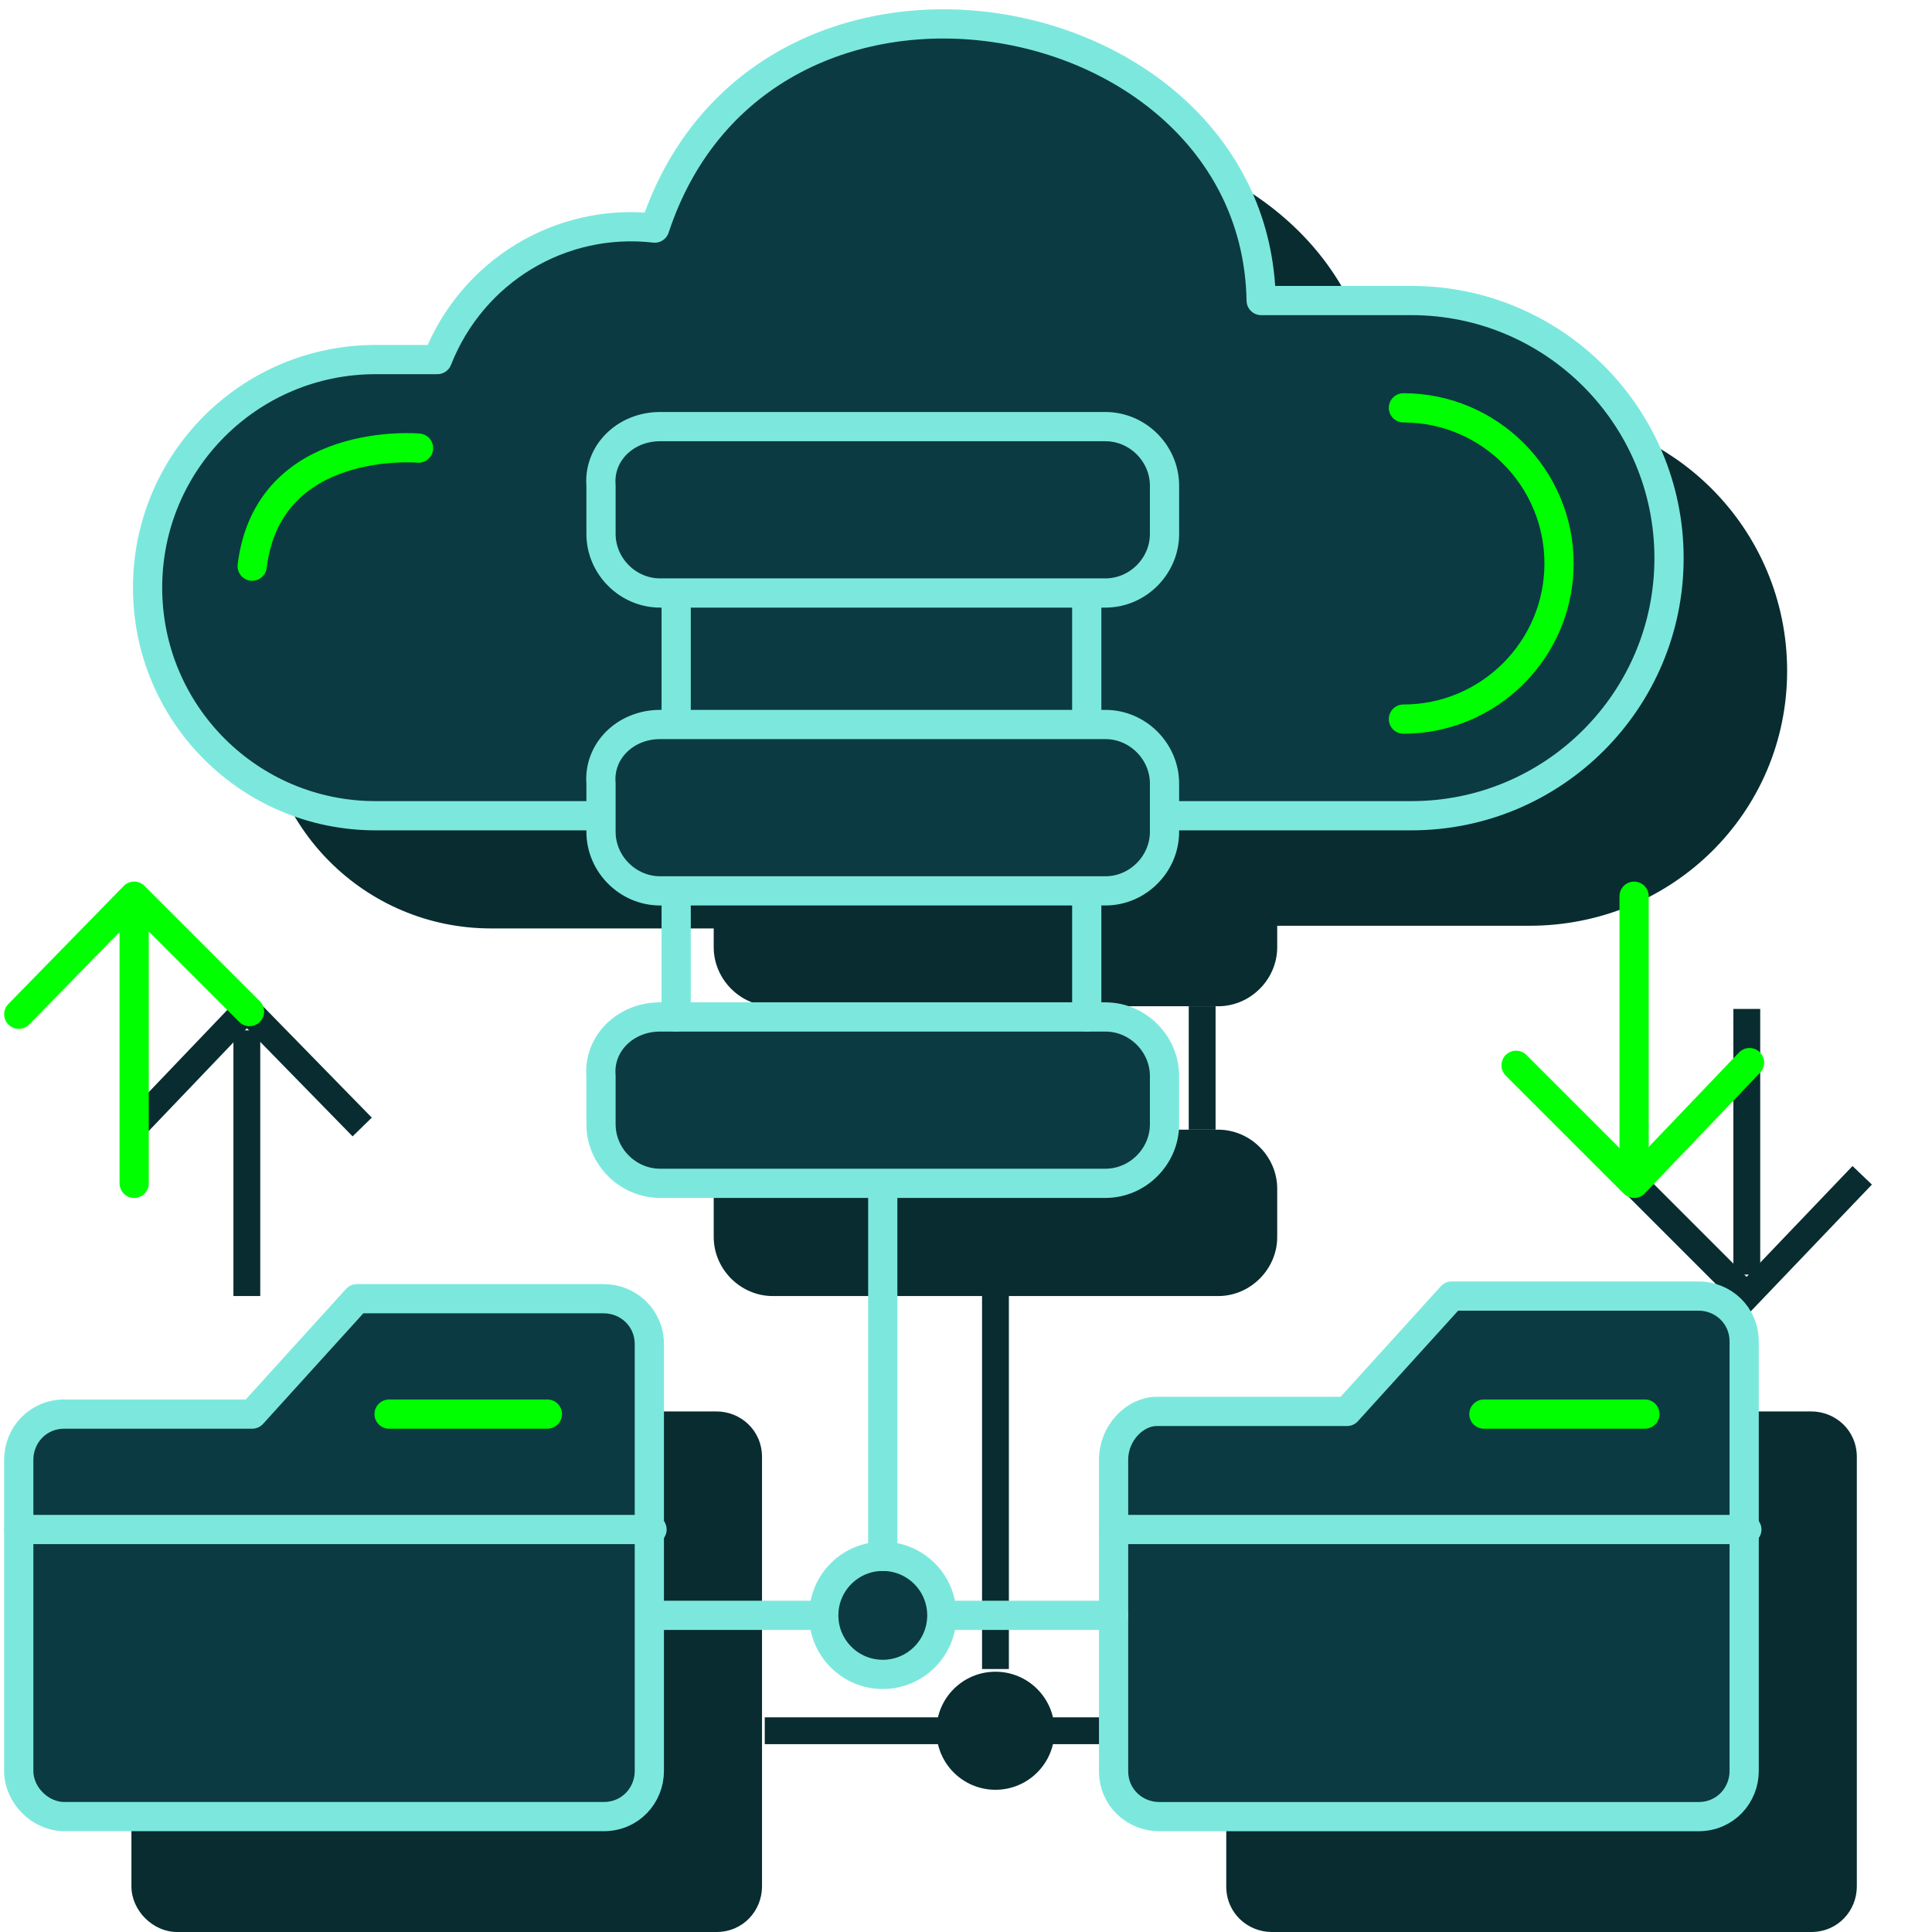
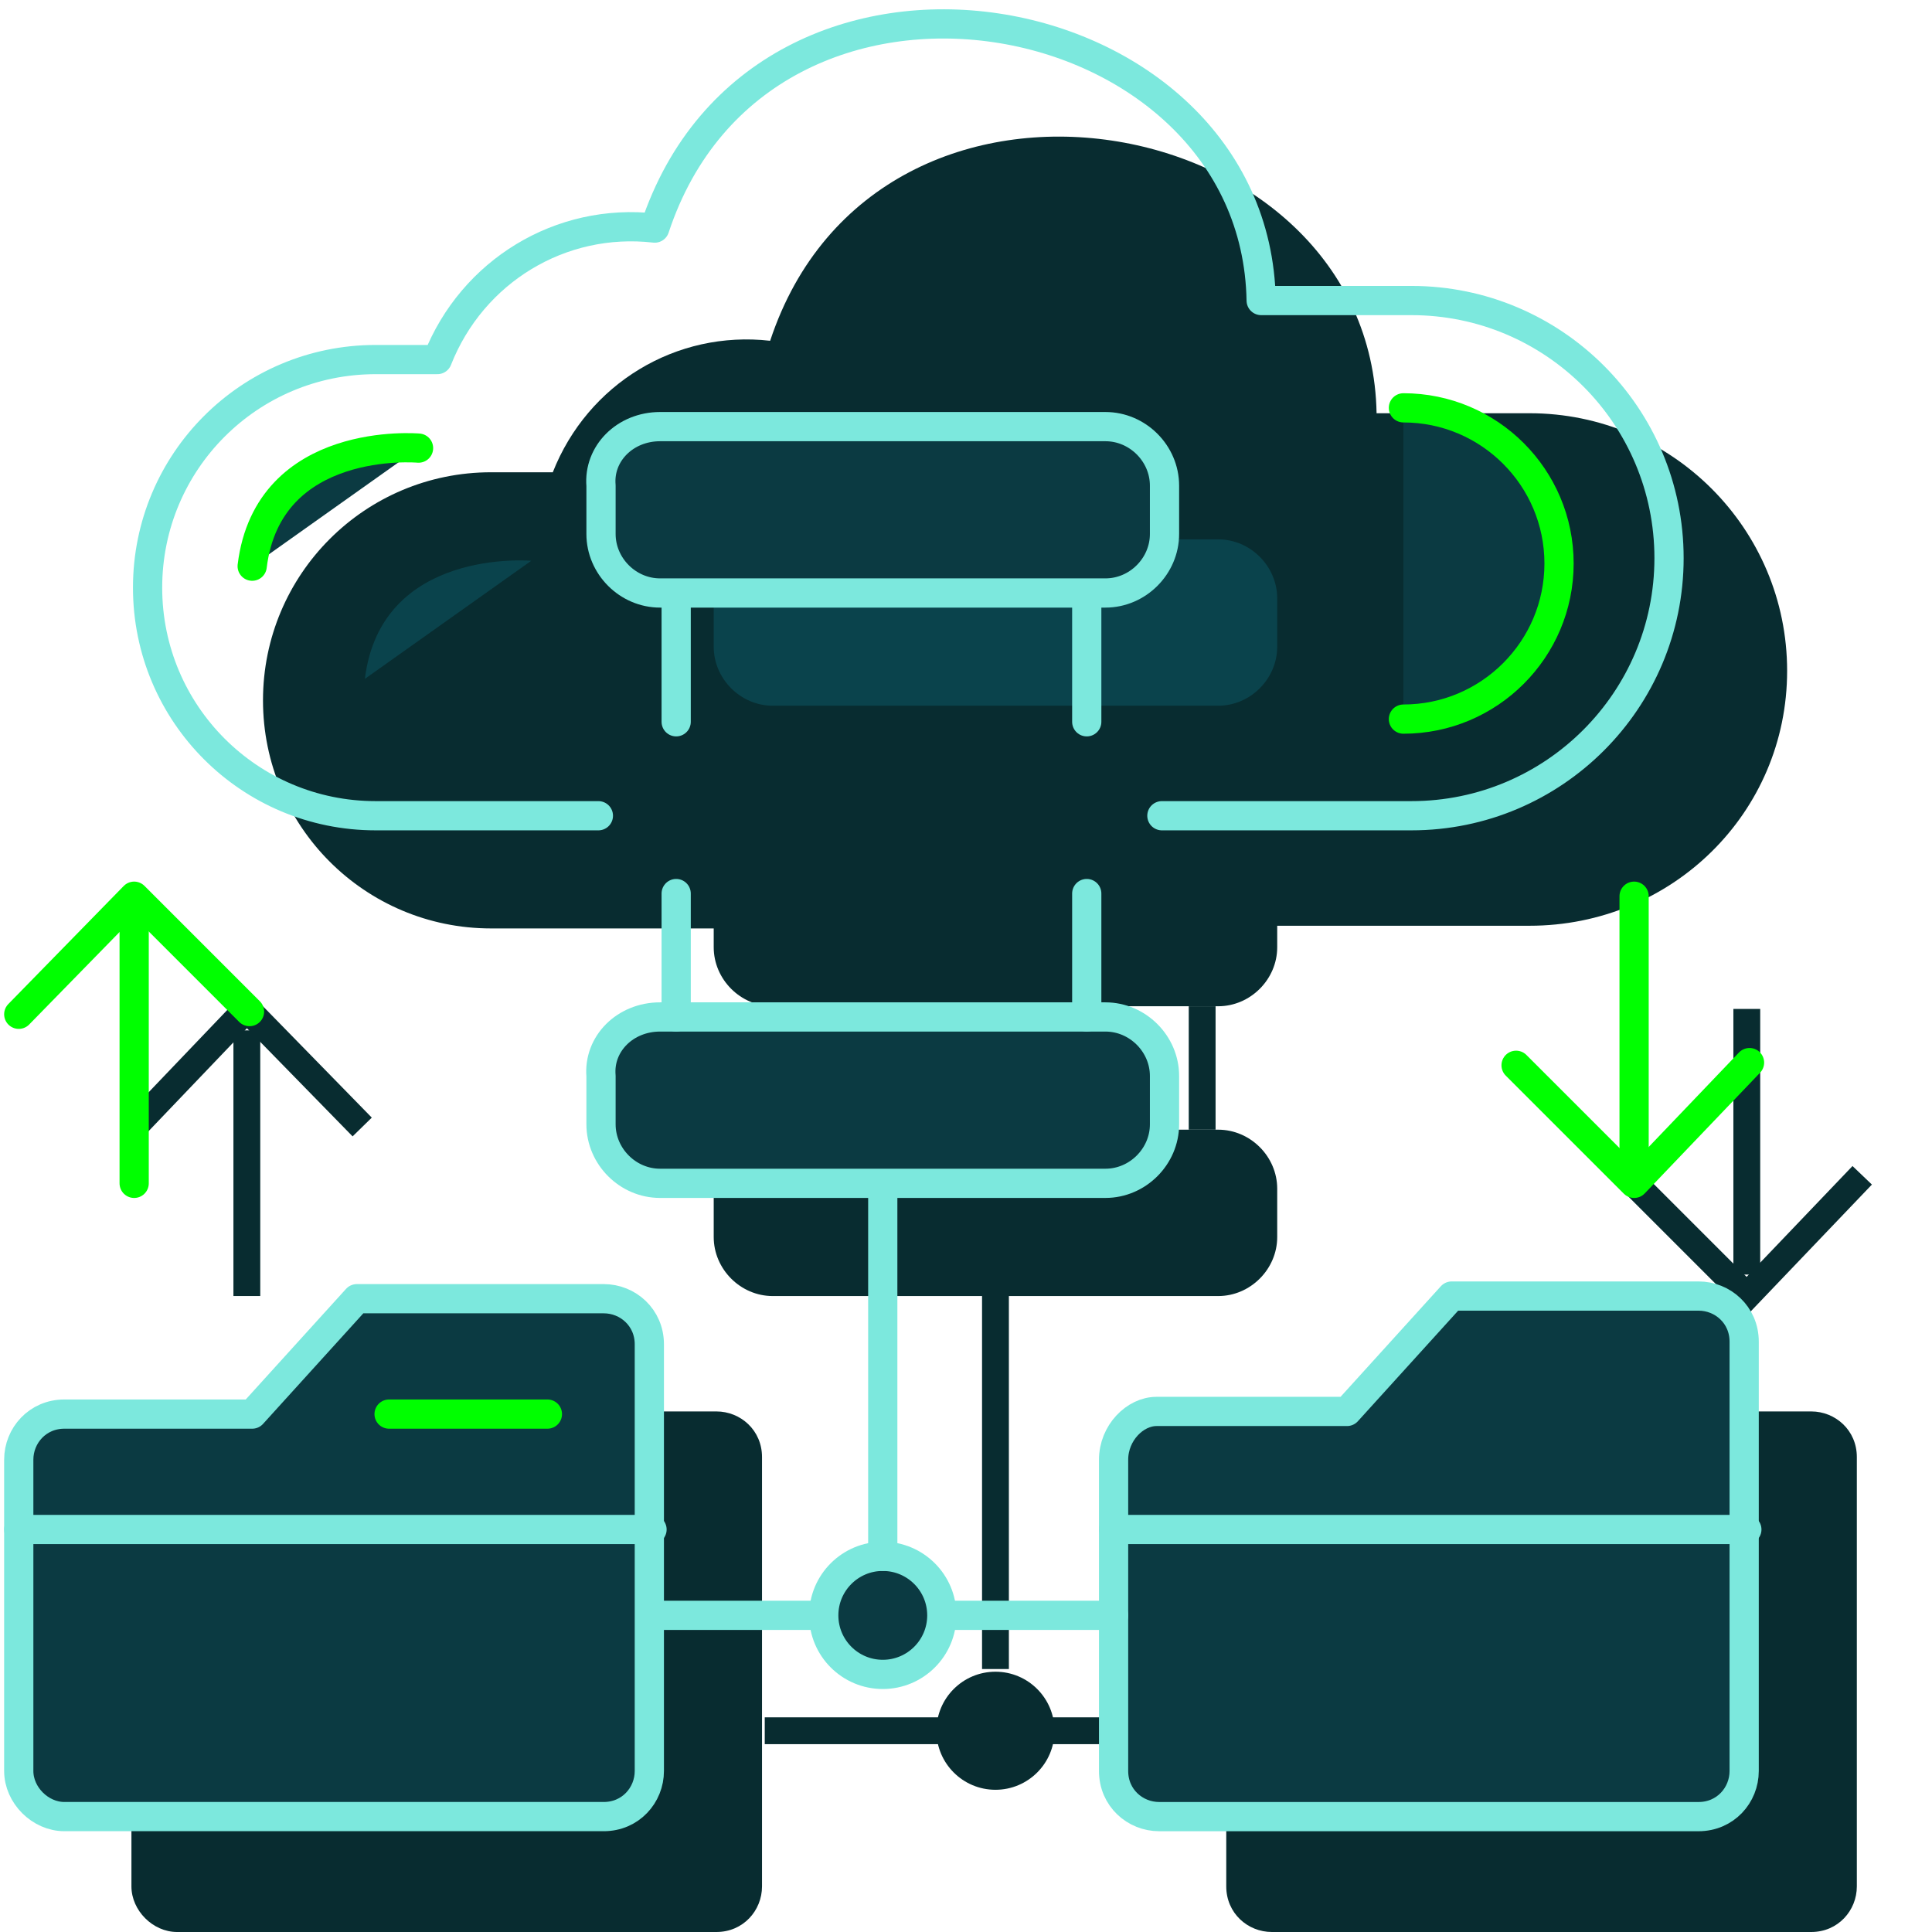
<svg xmlns="http://www.w3.org/2000/svg" width="72" height="72" viewBox="0 0 72 72" fill="none">
  <path d="M26.601 34.6H18.301C13.601 34.6 9.801 30.8 9.801 26.1C9.801 21.4 13.601 17.6 18.301 17.6H20.601C21.901 14.3 25.201 12.3 28.701 12.7C32.701 0.6 51.101 4 51.301 15.4H57.001C62.301 15.4 66.601 19.7 66.601 25C66.601 30.3 62.301 34.5 57.001 34.5H47.701" fill="#082C30" />
  <path d="M4.898 58.7V70.3C4.898 71.2 5.698 72 6.598 72H26.698C27.698 72 28.398 71.2 28.398 70.3V54.3C28.398 53.3 27.598 52.6 26.698 52.6H17.498L13.598 56.9H6.598C5.698 56.9 4.898 57.7 4.898 58.7C4.898 58.6 4.898 58.7 4.898 58.7Z" fill="#082C30" />
  <path d="M45.699 58.7V70.3C45.699 71.3 46.499 72 47.399 72H67.499C68.499 72 69.199 71.2 69.199 70.3V54.3C69.199 53.3 68.399 52.6 67.499 52.6H58.299L54.399 56.9H47.299C46.499 56.9 45.699 57.6 45.699 58.7C45.699 58.6 45.699 58.7 45.699 58.7Z" fill="#082C30" />
  <path d="M28.5 64.5H45.7" stroke="#082C30" stroke-miterlimit="10" />
  <path d="M37.098 66.7C38.313 66.7 39.298 65.715 39.298 64.5C39.298 63.285 38.313 62.3 37.098 62.3C35.883 62.3 34.898 63.285 34.898 64.5C34.898 65.715 35.883 66.7 37.098 66.7Z" fill="#082C30" />
  <path d="M4.898 42.1L9.198 37.6L13.498 42" stroke="#082C30" stroke-miterlimit="10" />
  <path d="M9.199 48.299V38.399" stroke="#082C30" stroke-miterlimit="10" />
  <path d="M69.399 43.8L65.099 48.3L60.699 43.9" stroke="#082C30" stroke-miterlimit="10" />
  <path d="M65.098 37.6V47.5" stroke="#082C30" stroke-miterlimit="10" />
  <path d="M37.098 62.2V47.5" stroke="#082C30" stroke-miterlimit="10" />
  <path d="M28.798 20.1H45.398C46.598 20.1 47.598 21.1 47.598 22.3V24.1C47.598 25.3 46.598 26.3 45.398 26.3H28.798C27.598 26.3 26.598 25.3 26.598 24.1V22.3C26.598 21.1 27.598 20.1 28.798 20.1Z" fill="#0A434C" />
  <path d="M28.798 31.3H45.398C46.598 31.3 47.598 32.3 47.598 33.5V35.3C47.598 36.5 46.598 37.5 45.398 37.5H28.798C27.598 37.5 26.598 36.5 26.598 35.3V33.5C26.598 32.3 27.598 31.3 28.798 31.3Z" fill="#082C30" />
  <path d="M28.798 42.1H45.398C46.598 42.1 47.598 43.1 47.598 44.3V46.1C47.598 47.3 46.598 48.3 45.398 48.3H28.798C27.598 48.3 26.598 47.3 26.598 46.1V44.3C26.598 43.1 27.598 42.1 28.798 42.1Z" fill="#082C30" />
  <path d="M44.801 37.5V42.1" stroke="#082C30" stroke-miterlimit="10" />
  <path d="M19.798 20.899C19.798 20.899 14.198 20.399 13.598 25.299L19.798 20.899Z" fill="#0A434C" />
  <path d="M56.5 19.399C59.7 19.399 62.3 21.999 62.3 25.199C62.3 28.399 59.7 30.999 56.5 30.999" fill="#082C30" />
-   <path d="M22.3 30.4H14C9.3 30.4 5.5 26.6 5.5 21.9C5.5 17.2 9.3 13.4 14 13.4H16.3C17.6 10.1 20.9 8.1 24.4 8.5C28.4 -3.6 46.8 -0.2 47 11.2H52.6C57.9 11.2 62.2 15.5 62.2 20.8C62.2 26.1 57.9 30.4 52.6 30.4H43.3" fill="#0B3A42" />
  <path d="M22.3 30.4H14C9.3 30.4 5.5 26.6 5.5 21.9C5.5 17.2 9.3 13.4 14 13.4H16.3C17.6 10.1 20.9 8.1 24.4 8.5C28.4 -3.6 46.8 -0.2 47 11.2H52.6C57.9 11.2 62.2 15.5 62.2 20.8C62.2 26.1 57.9 30.4 52.6 30.4H43.3" stroke="#7CE8DD" stroke-width="1.089" stroke-linecap="round" stroke-linejoin="round" />
  <path d="M0.699 54.399V65.999C0.699 66.899 1.499 67.699 2.399 67.699H22.499C23.499 67.699 24.199 66.899 24.199 65.999V50.099C24.199 49.099 23.399 48.399 22.499 48.399H13.299L9.399 52.699H2.399C1.399 52.699 0.699 53.499 0.699 54.399Z" fill="#0B3A42" stroke="#7CE8DD" stroke-width="1.089" stroke-linecap="round" stroke-linejoin="round" />
  <path d="M14.5 52.699H20.4" stroke="#00FF00" stroke-width="1.089" stroke-linecap="round" stroke-linejoin="round" />
  <path d="M24.299 57H0.699" stroke="#7CE8DD" stroke-width="1.089" stroke-linecap="round" stroke-linejoin="round" />
  <path d="M41.5 54.4V66C41.5 67 42.3 67.7 43.2 67.7H63.3C64.3 67.7 65 66.9 65 66V50C65 49 64.2 48.3 63.3 48.3H54.1L50.2 52.6H43.1C42.3 52.6 41.5 53.4 41.5 54.4Z" fill="#0B3A42" stroke="#7CE8DD" stroke-width="1.089" stroke-linecap="round" stroke-linejoin="round" />
-   <path d="M55.301 52.699H61.301" stroke="#00FF00" stroke-width="1.089" stroke-linecap="round" stroke-linejoin="round" />
  <path d="M65.1 57H41.5" stroke="#7CE8DD" stroke-width="1.089" stroke-linecap="round" stroke-linejoin="round" />
  <path d="M24.301 60.199H41.501" stroke="#7CE8DD" stroke-width="1.089" stroke-linecap="round" stroke-linejoin="round" />
  <path d="M32.899 62.4C34.114 62.4 35.099 61.415 35.099 60.2C35.099 58.985 34.114 58 32.899 58C31.684 58 30.699 58.985 30.699 60.2C30.699 61.415 31.684 62.4 32.899 62.4Z" fill="#0B3A42" stroke="#7CE8DD" stroke-width="1.089" stroke-linecap="round" stroke-linejoin="round" />
  <path d="M0.699 37.799L4.999 33.399L9.299 37.699" stroke="#00FF00" stroke-width="1.089" stroke-linecap="round" stroke-linejoin="round" />
  <path d="M5 44.1V34.1" stroke="#00FF00" stroke-width="1.089" stroke-linecap="round" stroke-linejoin="round" />
  <path d="M65.2 39.6L60.9 44.1L56.5 39.7" stroke="#00FF00" stroke-width="1.089" stroke-linecap="round" stroke-linejoin="round" />
  <path d="M60.898 33.399V43.299" stroke="#00FF00" stroke-width="1.089" stroke-linecap="round" stroke-linejoin="round" />
  <path d="M32.898 58V44.3" stroke="#7CE8DD" stroke-width="1.089" stroke-linecap="round" stroke-linejoin="round" />
  <path d="M24.598 15.899H41.197C42.398 15.899 43.398 16.899 43.398 18.099V19.899C43.398 21.099 42.398 22.099 41.197 22.099H24.598C23.398 22.099 22.398 21.099 22.398 19.899V18.099C22.297 16.899 23.297 15.899 24.598 15.899Z" fill="#0B3A42" stroke="#7CE8DD" stroke-width="1.089" stroke-linecap="round" stroke-linejoin="round" />
-   <path d="M24.598 27H41.197C42.398 27 43.398 28 43.398 29.2V31C43.398 32.2 42.398 33.2 41.197 33.2H24.598C23.398 33.2 22.398 32.2 22.398 31V29.2C22.297 28 23.297 27 24.598 27Z" fill="#0B3A42" stroke="#7CE8DD" stroke-width="1.089" stroke-linecap="round" stroke-linejoin="round" />
  <path d="M24.598 37.899H41.197C42.398 37.899 43.398 38.899 43.398 40.099V41.899C43.398 43.099 42.398 44.099 41.197 44.099H24.598C23.398 44.099 22.398 43.099 22.398 41.899V40.099C22.297 38.899 23.297 37.899 24.598 37.899Z" fill="#0B3A42" stroke="#7CE8DD" stroke-width="1.089" stroke-linecap="round" stroke-linejoin="round" />
  <path d="M25.199 33.3V37.9" stroke="#7CE8DD" stroke-width="1.089" stroke-linecap="round" stroke-linejoin="round" />
  <path d="M40.5 33.3V37.9" stroke="#7CE8DD" stroke-width="1.089" stroke-linecap="round" stroke-linejoin="round" />
  <path d="M25.199 22.199V26.899" stroke="#7CE8DD" stroke-width="1.089" stroke-linecap="round" stroke-linejoin="round" />
  <path d="M40.5 22.199V26.899" stroke="#7CE8DD" stroke-width="1.089" stroke-linecap="round" stroke-linejoin="round" />
  <path d="M15.598 16.7C15.598 16.7 9.998 16.2 9.398 21.1L15.598 16.7Z" fill="#0B3A42" />
  <path d="M15.598 16.7C15.598 16.7 9.998 16.2 9.398 21.1" stroke="#00FF00" stroke-width="1.089" stroke-linecap="round" stroke-linejoin="round" />
  <path d="M52.301 15.199C55.501 15.199 58.101 17.799 58.101 20.999C58.101 24.199 55.501 26.799 52.301 26.799" fill="#0B3A42" />
  <path d="M52.301 15.199C55.501 15.199 58.101 17.799 58.101 20.999C58.101 24.199 55.501 26.799 52.301 26.799" stroke="#00FF00" stroke-width="1.089" stroke-linecap="round" stroke-linejoin="round" />
</svg>